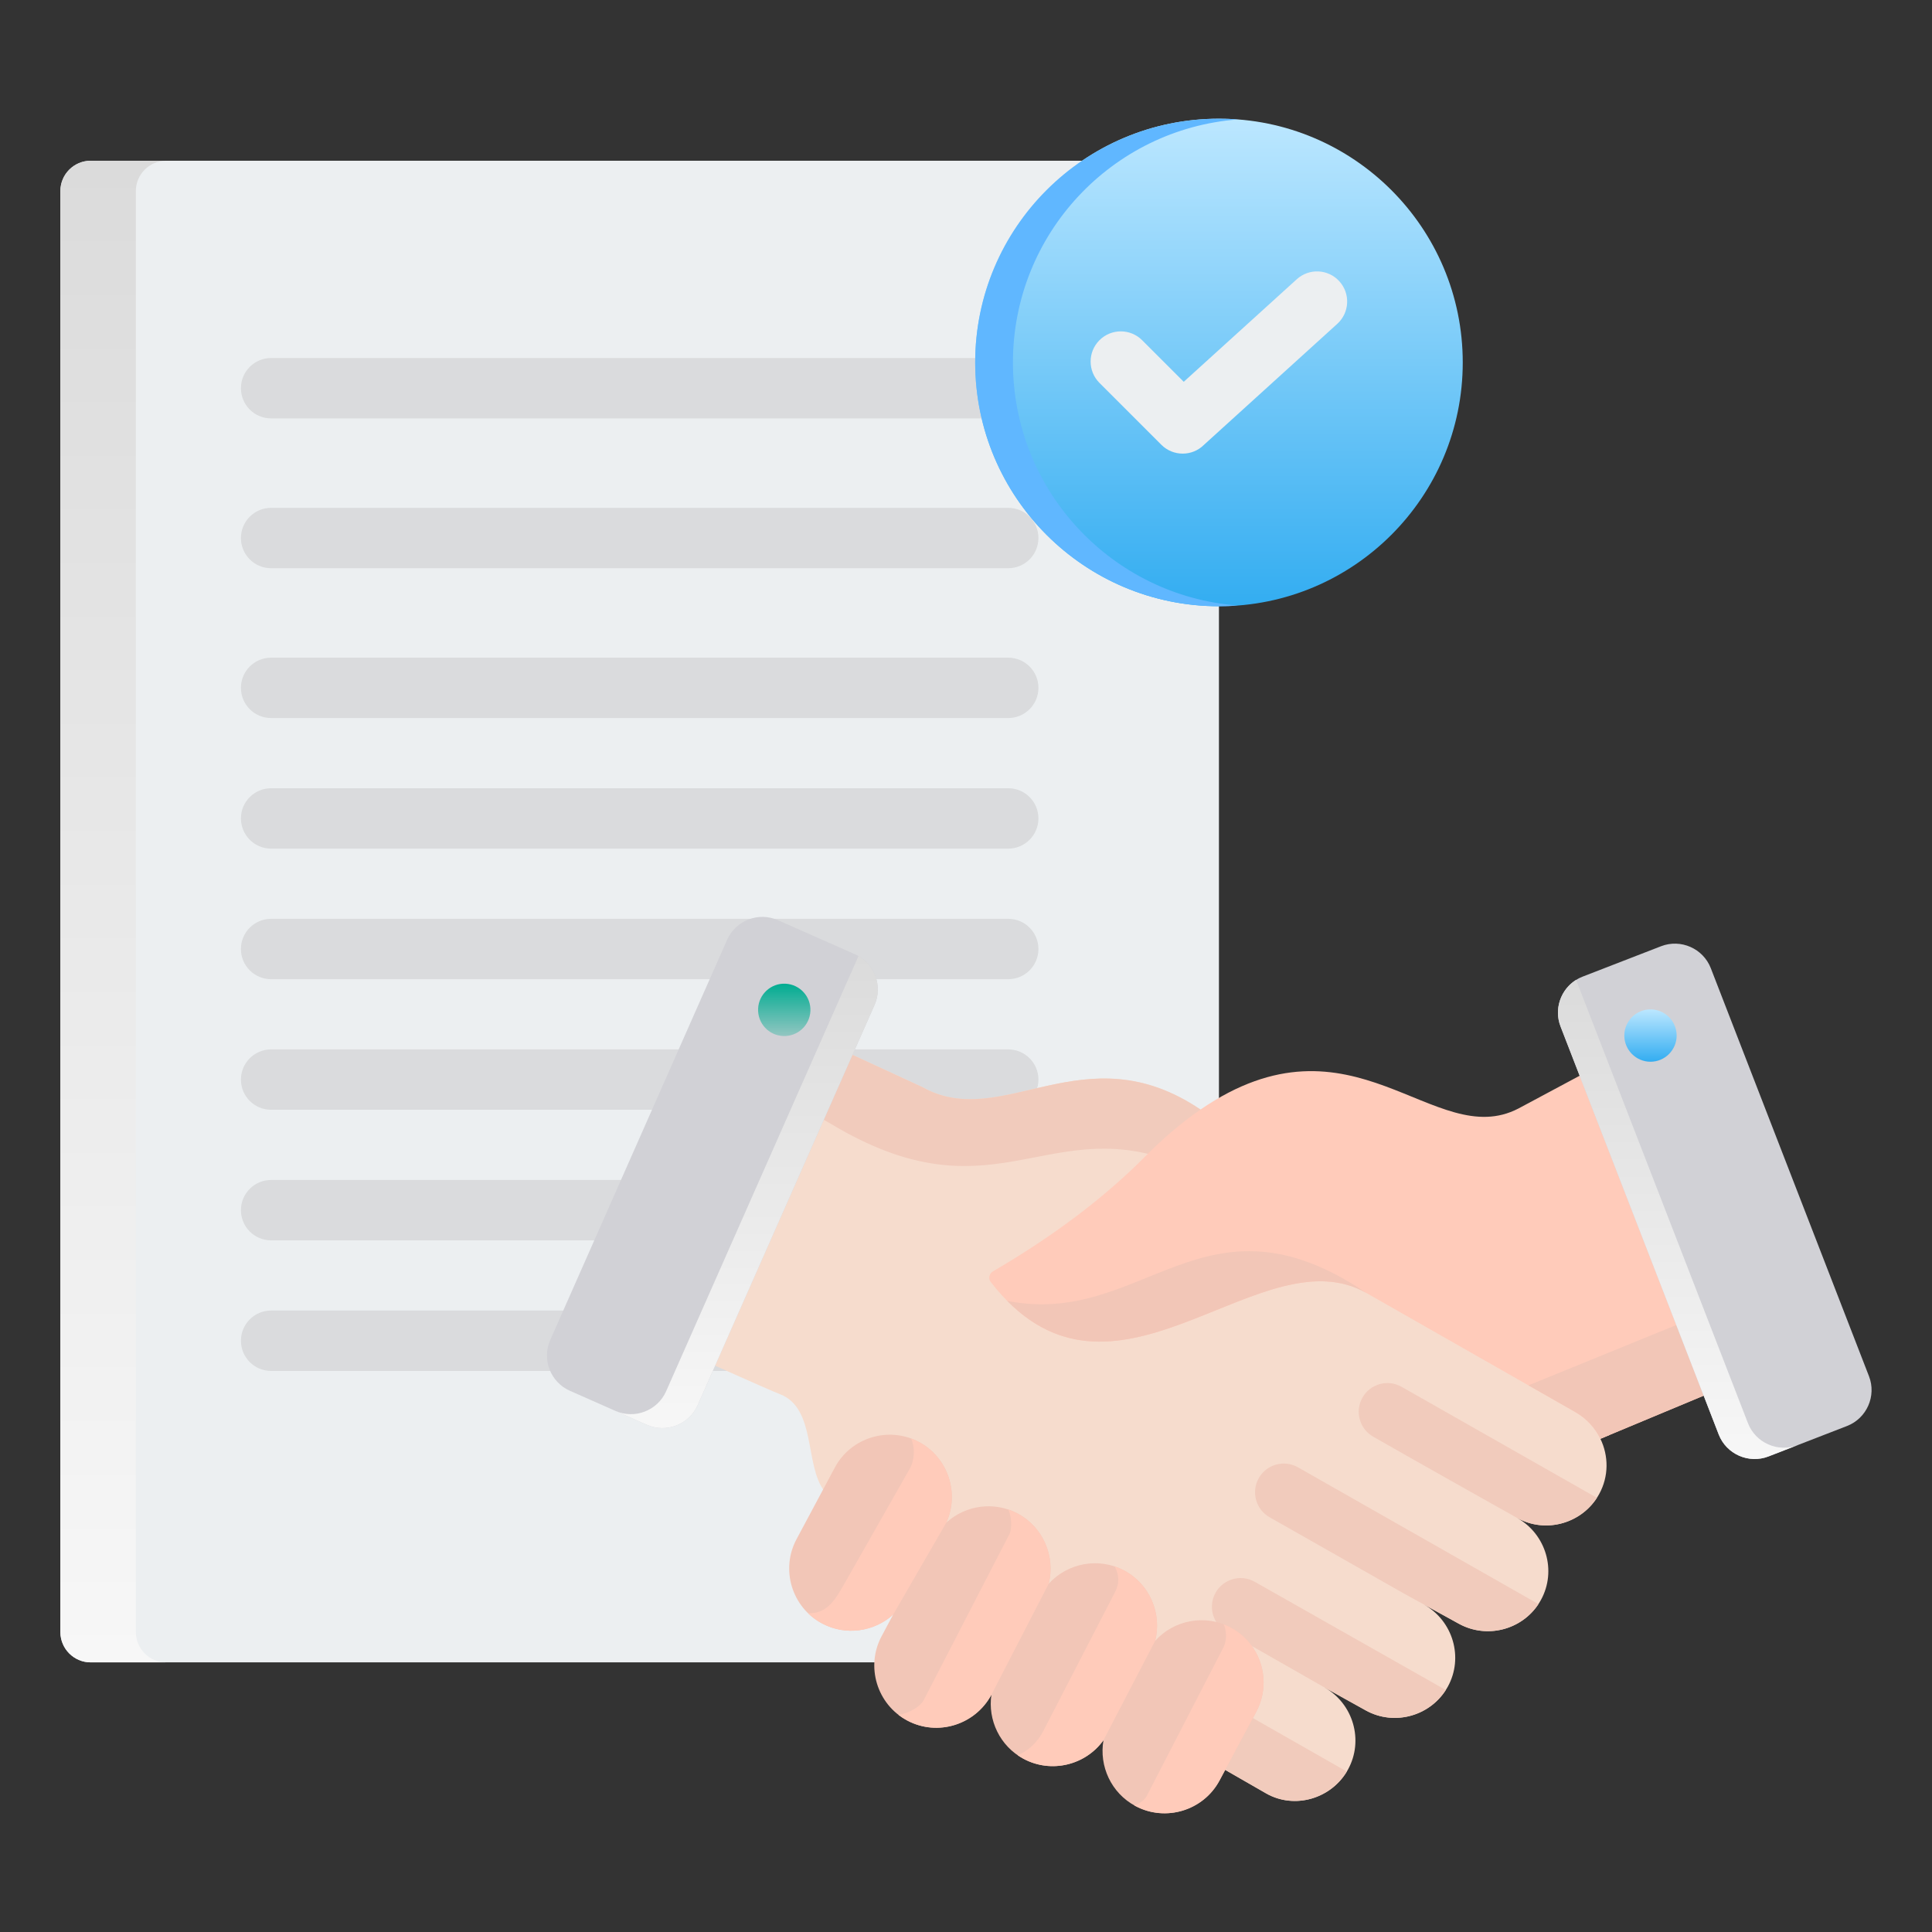
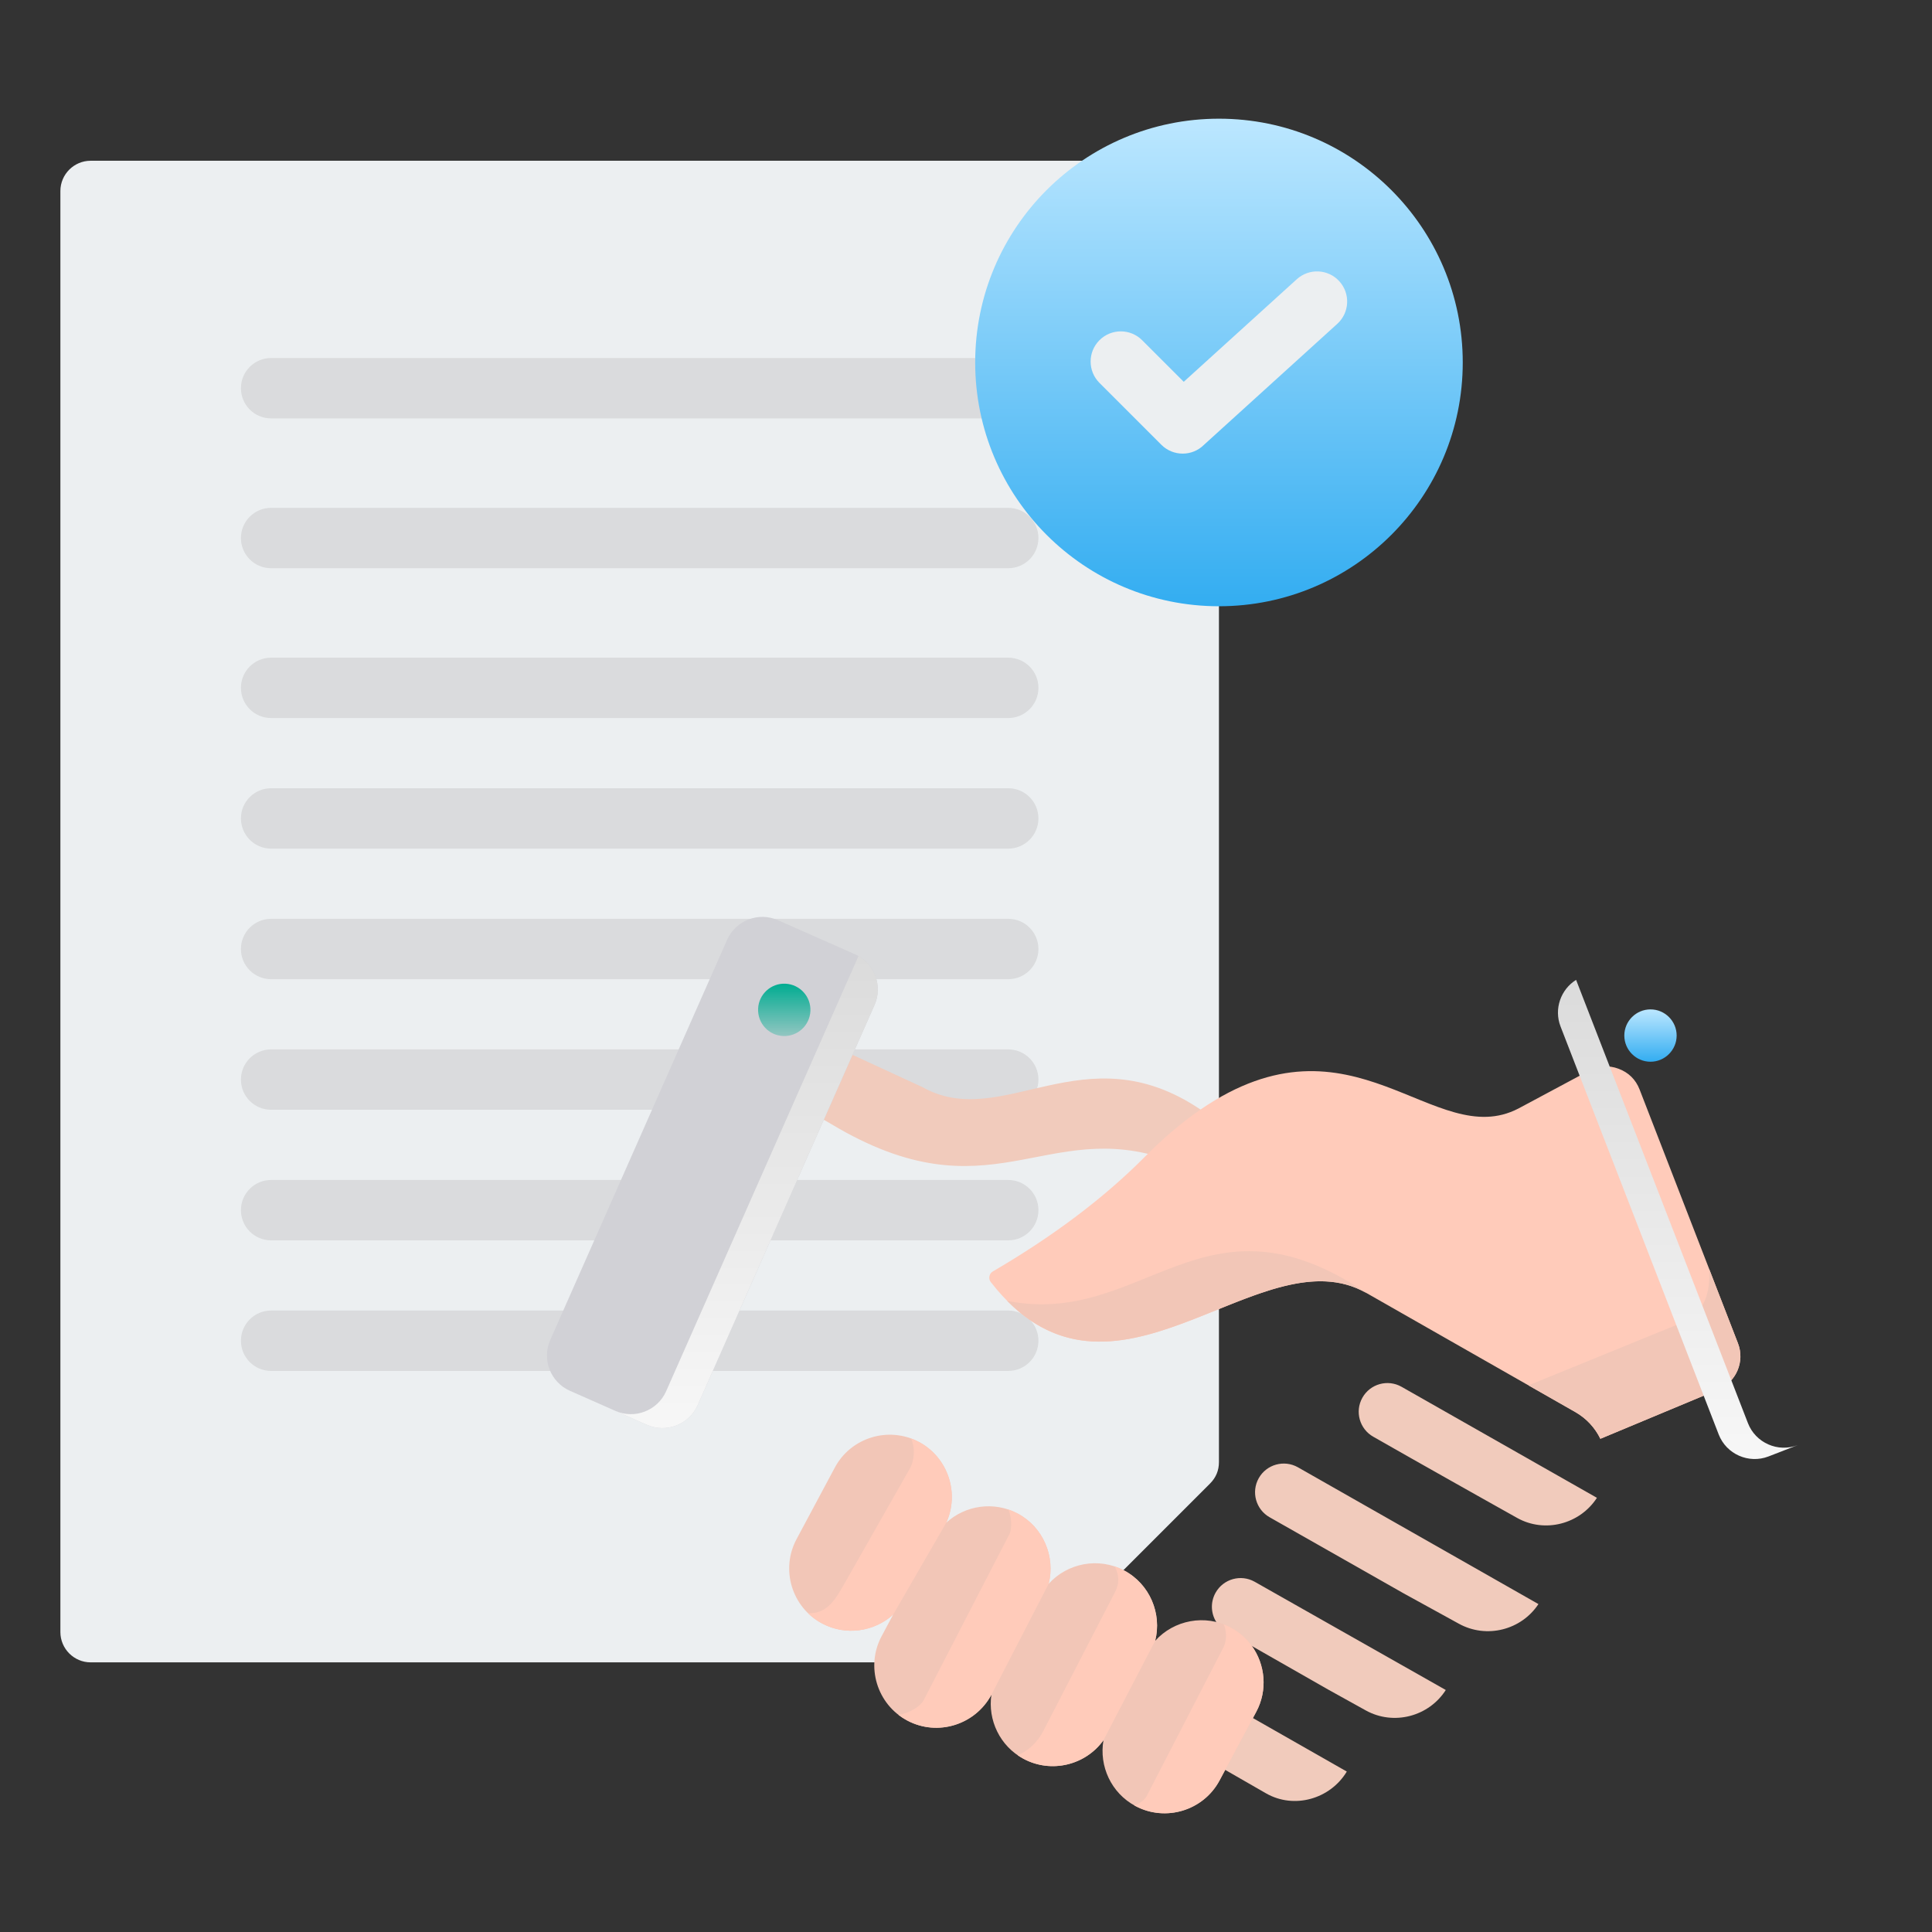
<svg xmlns="http://www.w3.org/2000/svg" width="78" height="78" viewBox="0 0 78 78" fill="none">
  <rect x="0" y="0" width="78" height="78" fill="#333333" stroke="none" />
  <path fill-rule="evenodd" clip-rule="evenodd" d="M3.66 67.114H41.127C41.464 67.114 41.754 66.993 41.992 66.756L48.854 59.893C49.092 59.655 49.212 59.365 49.212 59.029V7.712C49.212 7.039 48.663 6.49 47.99 6.49H3.66C2.987 6.49 2.438 7.039 2.438 7.712V65.891C2.438 66.564 2.987 67.114 3.66 67.114Z" fill="#ECEFF1" />
-   <path fill-rule="evenodd" clip-rule="evenodd" d="M3.66 67.114H6.707C6.034 67.114 5.485 66.564 5.485 65.891V7.712C5.485 7.039 6.034 6.49 6.707 6.49H3.66C2.987 6.49 2.438 7.039 2.438 7.712V65.891C2.438 66.564 2.987 67.114 3.66 67.114Z" fill="url(#paint0_linear_1521_3187)" />
  <path fill-rule="evenodd" clip-rule="evenodd" d="M10.945 55.348C10.272 55.348 9.727 54.802 9.727 54.129C9.727 53.456 10.272 52.91 10.945 52.91H40.705C41.378 52.91 41.924 53.456 41.924 54.129C41.924 54.802 41.378 55.348 40.705 55.348H10.945ZM10.945 16.892C10.272 16.892 9.727 16.346 9.727 15.673C9.727 15 10.272 14.454 10.945 14.454H40.705C41.378 14.454 41.924 15 41.924 15.673C41.924 16.346 41.378 16.892 40.705 16.892H10.945ZM10.945 22.94C10.272 22.94 9.727 22.395 9.727 21.722C9.727 21.049 10.272 20.503 10.945 20.503H40.705C41.378 20.503 41.924 21.049 41.924 21.722C41.924 22.395 41.378 22.94 40.705 22.94H10.945ZM10.945 28.989C10.272 28.989 9.727 28.444 9.727 27.77C9.727 27.097 10.272 26.552 10.945 26.552H40.705C41.378 26.552 41.924 27.097 41.924 27.77C41.924 28.444 41.378 28.989 40.705 28.989H10.945ZM10.945 34.261C10.272 34.261 9.727 33.715 9.727 33.042C9.727 32.369 10.272 31.823 10.945 31.823H40.705C41.378 31.823 41.924 32.369 41.924 33.042C41.924 33.715 41.378 34.261 40.705 34.261H10.945ZM10.945 39.533C10.272 39.533 9.727 38.987 9.727 38.314C9.727 37.641 10.272 37.095 10.945 37.095H40.705C41.378 37.095 41.924 37.641 41.924 38.314C41.924 38.987 41.378 39.533 40.705 39.533H10.945ZM10.945 44.804C10.272 44.804 9.727 44.259 9.727 43.586C9.727 42.913 10.272 42.367 10.945 42.367H40.705C41.378 42.367 41.924 42.913 41.924 43.586C41.924 44.259 41.378 44.804 40.705 44.804H10.945ZM10.945 50.076C10.272 50.076 9.727 49.531 9.727 48.857C9.727 48.184 10.272 47.639 10.945 47.639H40.705C41.378 47.639 41.924 48.184 41.924 48.857C41.924 49.531 41.378 50.076 40.705 50.076H10.945Z" fill="#BFBFBF" fill-opacity="0.4" />
-   <path fill-rule="evenodd" clip-rule="evenodd" d="M57.492 64.781L58.9 65.556C60.075 66.202 61.566 65.769 62.212 64.594C62.858 63.419 62.419 61.94 61.251 61.282C62.423 61.939 63.918 61.493 64.562 60.321C64.957 59.603 64.946 58.775 64.612 58.087L64.978 57.935L48.468 44.794C43.758 41.618 40.477 45.71 37.239 43.888L32.951 41.91C32.226 41.575 31.363 41.89 31.023 42.612L26.418 52.411C26.246 52.778 26.23 53.155 26.37 53.535C26.51 53.915 26.768 54.191 27.137 54.357C28.667 55.047 31.012 56.102 31.493 56.288C32.96 56.858 32.477 59.151 33.28 60.198C34.516 61.81 34.718 62.984 35.77 63.589L51.111 72.401C52.274 73.068 53.777 72.614 54.423 71.439C55.069 70.264 54.634 68.778 53.465 68.122L55.141 69.054C56.313 69.706 57.806 69.268 58.453 68.093C59.099 66.918 58.66 65.439 57.492 64.781Z" fill="#F6DCCD" />
  <path fill-rule="evenodd" clip-rule="evenodd" d="M48.958 45.185L48.466 44.794C43.757 41.618 40.476 45.71 37.238 43.888L32.949 41.91C32.225 41.575 31.362 41.89 31.022 42.612L30.004 44.779C31.017 44.271 32.224 44.58 33.562 45.383C39.977 49.229 42.181 45.062 47.212 46.841C47.414 46.649 47.612 46.456 47.806 46.261C48.172 45.89 48.558 45.528 48.958 45.185Z" fill="#F1CBBC" />
  <path fill-rule="evenodd" clip-rule="evenodd" d="M49.115 71.254L51.111 72.401C52.245 73.052 53.703 72.635 54.374 71.523L50.219 69.155L49.115 71.254ZM60.408 60.81L61.25 61.282C62.368 61.908 63.785 61.533 64.472 60.471L56.582 55.987C56.025 55.673 55.318 55.87 55.004 56.428C54.69 56.986 54.888 57.692 55.445 58.006C57.12 58.965 60.452 60.835 60.408 60.81ZM56.67 64.329L51.26 61.257C50.703 60.943 50.505 60.236 50.819 59.678C51.133 59.121 51.84 58.923 52.398 59.237L62.111 64.761C61.421 65.808 60.017 66.17 58.9 65.555L56.67 64.329ZM49.167 65.575C48.893 65.218 48.842 64.718 49.077 64.301C49.391 63.743 50.098 63.546 50.655 63.86L58.37 68.23C57.686 69.301 56.266 69.678 55.14 69.054L53.625 68.214L49.84 66.054C49.563 65.896 49.341 65.832 49.167 65.575Z" fill="#F1CBBC" />
  <path fill-rule="evenodd" clip-rule="evenodd" d="M29.356 37.942L22.214 54.101C21.869 54.882 22.225 55.804 23.007 56.149L26.117 57.524C26.899 57.87 27.821 57.513 28.166 56.732L35.308 40.572C35.653 39.791 35.297 38.869 34.515 38.524L31.404 37.149C30.623 36.804 29.701 37.16 29.356 37.942Z" fill="#D1D1D6" />
  <path fill-rule="evenodd" clip-rule="evenodd" d="M26.893 56.169C26.549 56.948 25.631 57.305 24.852 56.965L26.117 57.524C26.899 57.869 27.821 57.513 28.166 56.731C30.547 51.345 32.927 45.958 35.308 40.572C35.631 39.841 35.339 38.986 34.66 38.597C32.071 44.454 29.482 50.312 26.893 56.169Z" fill="url(#paint1_linear_1521_3187)" />
  <path fill-rule="evenodd" clip-rule="evenodd" d="M31.711 39.715C32.294 39.743 32.745 40.237 32.718 40.82C32.691 41.403 32.196 41.854 31.613 41.827C31.03 41.8 30.58 41.305 30.607 40.722C30.634 40.139 31.128 39.688 31.711 39.715Z" fill="url(#paint2_linear_1521_3187)" />
  <path fill-rule="evenodd" clip-rule="evenodd" d="M46.637 66.244C47.392 65.406 48.654 65.154 49.69 65.707C50.019 65.883 50.303 66.128 50.523 66.428C51.095 67.206 51.177 68.253 50.72 69.106L49.236 71.882C48.584 73.1 47.055 73.564 45.837 72.912C44.858 72.389 44.367 71.298 44.55 70.257C43.828 71.264 42.444 71.608 41.324 71.008C40.365 70.496 39.874 69.439 40.026 68.418C39.371 69.642 37.849 70.115 36.622 69.459C35.404 68.807 34.941 67.278 35.592 66.06L36.06 65.185C35.295 65.877 34.144 66.054 33.187 65.542C31.969 64.891 31.505 63.361 32.157 62.143L33.705 59.248C34.356 58.03 35.885 57.568 37.103 58.218C38.274 58.843 38.747 60.283 38.204 61.474C38.969 60.773 40.127 60.594 41.089 61.107C42.124 61.66 42.614 62.852 42.337 63.944C43.091 63.106 44.353 62.854 45.389 63.407C46.425 63.96 46.915 65.152 46.637 66.244Z" fill="#F2C6B7" />
  <path fill-rule="evenodd" clip-rule="evenodd" d="M36.06 65.185C35.295 65.878 34.143 66.054 33.187 65.542C32.975 65.43 32.787 65.29 32.623 65.13C33.393 65.165 33.738 64.558 34.089 63.941L36.72 59.313C36.932 58.94 36.948 58.447 36.784 58.076C36.892 58.115 36.999 58.163 37.104 58.218C38.274 58.843 38.747 60.284 38.204 61.475L36.06 65.185ZM40.027 68.419L42.337 63.943C42.614 62.851 42.124 61.66 41.089 61.107C40.965 61.041 40.838 60.987 40.709 60.943C40.903 61.402 40.802 61.841 40.768 61.907L37.288 68.646C37.165 68.885 36.718 69.167 36.275 69.235C36.383 69.318 36.498 69.393 36.622 69.459C37.87 70.126 39.387 69.616 40.027 68.419ZM49.408 65.579C49.504 65.615 49.598 65.658 49.69 65.708C50.019 65.883 50.303 66.128 50.523 66.428C51.096 67.207 51.177 68.253 50.72 69.106L49.236 71.883C48.584 73.101 47.055 73.564 45.837 72.913C45.823 72.905 45.81 72.898 45.796 72.891C46.057 72.796 46.221 72.652 46.296 72.508L49.395 66.507C49.517 66.27 49.541 65.896 49.408 65.579ZM44.55 70.257C43.828 71.264 42.444 71.608 41.324 71.009C41.242 70.965 41.164 70.917 41.089 70.865C41.516 70.679 41.876 70.359 42.123 69.881L45.011 64.288C45.215 63.893 45.171 63.552 45.001 63.24C45.133 63.285 45.263 63.34 45.389 63.407C46.425 63.96 46.915 65.152 46.638 66.244L44.55 70.257Z" fill="#FFCBBA" />
  <path fill-rule="evenodd" clip-rule="evenodd" d="M55.166 52.202L63.6 57.009C64.054 57.268 64.398 57.649 64.611 58.088L69.37 56.102C70.098 55.798 70.452 54.968 70.167 54.233L66.195 43.986C66.039 43.583 65.748 43.297 65.343 43.147C64.938 42.997 64.531 43.025 64.151 43.229L61.304 44.753C57.903 46.521 54.629 40.569 48.472 44.793C47.672 45.34 46.921 45.996 46.239 46.685C44.529 48.413 42.443 49.954 40.084 51.331C40.009 51.375 39.962 51.442 39.945 51.528C39.929 51.613 39.948 51.693 40.001 51.761C44.886 58.047 50.831 49.731 55.166 52.202Z" fill="#FFCBBA" />
  <path fill-rule="evenodd" clip-rule="evenodd" d="M61.707 55.93L63.6 57.009C64.054 57.268 64.398 57.649 64.611 58.088L69.37 56.102C70.097 55.799 70.451 54.969 70.167 54.234L69.002 51.229C69.056 52.184 68.835 53.025 67.852 53.425L61.707 55.93ZM40.662 52.519C45.414 57.325 51.024 49.841 55.166 52.202C48.607 47.76 46.164 53.613 40.662 52.519Z" fill="#F2C6B7" />
-   <path fill-rule="evenodd" clip-rule="evenodd" d="M69.07 39.089L75.456 55.562C75.765 56.358 75.366 57.262 74.57 57.571L71.398 58.8C70.602 59.109 69.698 58.71 69.389 57.913L63.003 41.441C62.694 40.645 63.093 39.74 63.89 39.431L67.061 38.202C67.857 37.893 68.761 38.292 69.07 39.089Z" fill="#D1D1D6" />
  <path fill-rule="evenodd" clip-rule="evenodd" d="M63.631 39.56C63.011 39.947 62.73 40.736 63.003 41.441L69.389 57.914C69.698 58.71 70.602 59.109 71.398 58.801L72.574 58.345L72.579 58.343C71.782 58.652 70.878 58.253 70.569 57.456C68.257 51.491 65.944 45.526 63.631 39.56Z" fill="url(#paint3_linear_1521_3187)" />
  <path fill-rule="evenodd" clip-rule="evenodd" d="M66.635 42.865C67.217 42.865 67.691 42.39 67.691 41.808C67.691 41.226 67.217 40.752 66.635 40.752C66.053 40.752 65.578 41.226 65.578 41.808C65.578 42.39 66.053 42.865 66.635 42.865Z" fill="url(#paint4_linear_1521_3187)" />
  <path fill-rule="evenodd" clip-rule="evenodd" d="M49.213 4.792C43.777 4.792 39.371 9.198 39.371 14.634C39.371 20.07 43.777 24.476 49.213 24.476C54.649 24.476 59.055 20.07 59.055 14.634C59.055 9.198 54.649 4.792 49.213 4.792Z" fill="url(#paint5_linear_1521_3187)" />
-   <path fill-rule="evenodd" clip-rule="evenodd" d="M49.213 4.792C43.777 4.792 39.371 9.198 39.371 14.634C39.371 20.07 43.777 24.476 49.213 24.476C49.469 24.476 49.723 24.466 49.974 24.447C44.895 24.058 40.895 19.814 40.895 14.634C40.895 9.455 44.895 5.21 49.974 4.822C49.723 4.802 49.469 4.792 49.213 4.792Z" fill="#60B7FF" />
  <path fill-rule="evenodd" clip-rule="evenodd" d="M44.388 15.458C43.912 14.982 43.912 14.211 44.388 13.735C44.864 13.259 45.636 13.259 46.111 13.735L47.791 15.414L52.354 11.274C52.851 10.822 53.62 10.858 54.072 11.355C54.524 11.852 54.488 12.621 53.991 13.073L48.617 17.95L48.61 17.957C48.135 18.433 47.363 18.433 46.887 17.957L44.388 15.458Z" fill="#ECEFF1" />
  <defs>
    <linearGradient id="paint0_linear_1521_3187" x1="4.572" y1="6.49" x2="4.572" y2="67.114" gradientUnits="userSpaceOnUse">
      <stop stop-color="#DBDBDB" />
      <stop offset="1" stop-color="#F7F7F7" />
    </linearGradient>
    <linearGradient id="paint1_linear_1521_3187" x1="30.146" y1="38.597" x2="30.146" y2="57.656" gradientUnits="userSpaceOnUse">
      <stop stop-color="#DBDBDB" />
      <stop offset="1" stop-color="#F7F7F7" />
    </linearGradient>
    <linearGradient id="paint2_linear_1521_3187" x1="31.662" y1="39.714" x2="31.662" y2="41.828" gradientUnits="userSpaceOnUse">
      <stop stop-color="#00AC91" />
      <stop offset="1" stop-color="#00AC91" stop-opacity="0.3" />
    </linearGradient>
    <linearGradient id="paint3_linear_1521_3187" x1="67.739" y1="39.56" x2="67.739" y2="58.905" gradientUnits="userSpaceOnUse">
      <stop stop-color="#DBDBDB" />
      <stop offset="1" stop-color="#F7F7F7" />
    </linearGradient>
    <linearGradient id="paint4_linear_1521_3187" x1="66.635" y1="40.752" x2="66.635" y2="42.865" gradientUnits="userSpaceOnUse">
      <stop stop-color="#BCE7FF" />
      <stop offset="1" stop-color="#33ADF1" />
    </linearGradient>
    <linearGradient id="paint5_linear_1521_3187" x1="49.213" y1="4.792" x2="49.213" y2="24.476" gradientUnits="userSpaceOnUse">
      <stop stop-color="#BCE7FF" />
      <stop offset="1" stop-color="#33ADF1" />
    </linearGradient>
  </defs>
</svg>